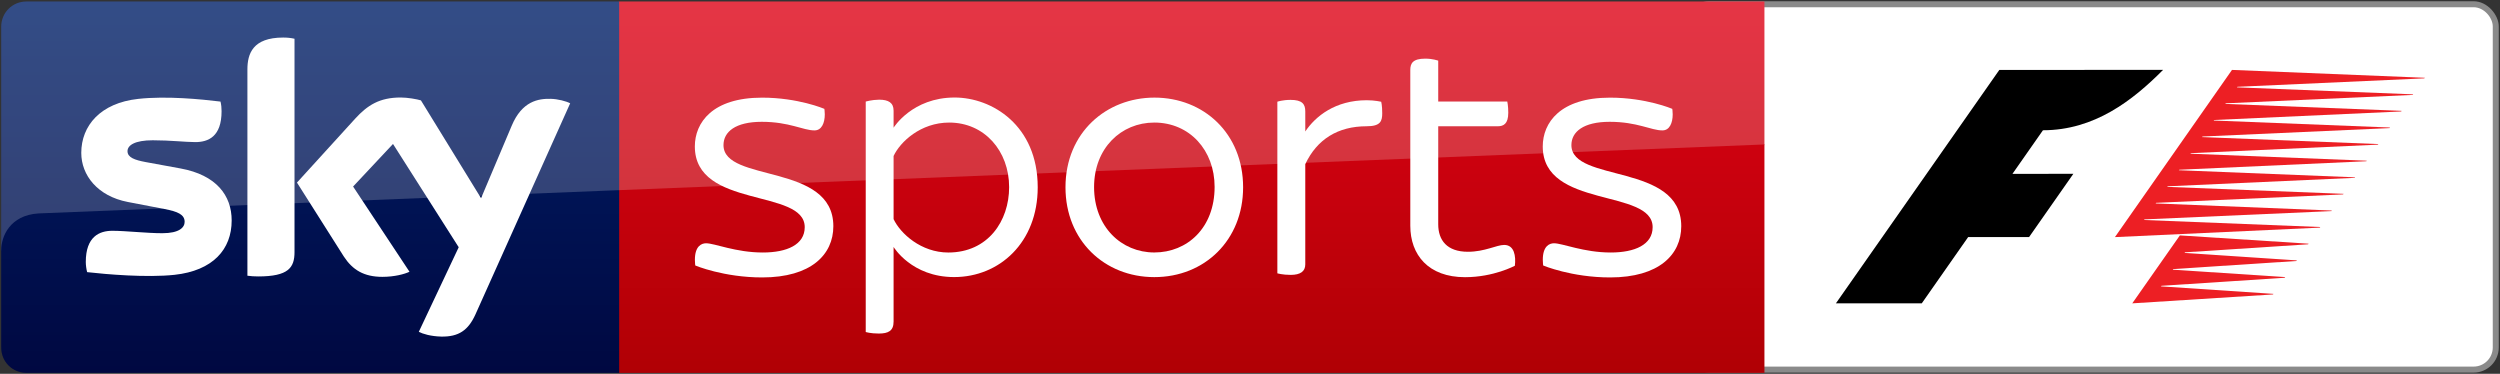
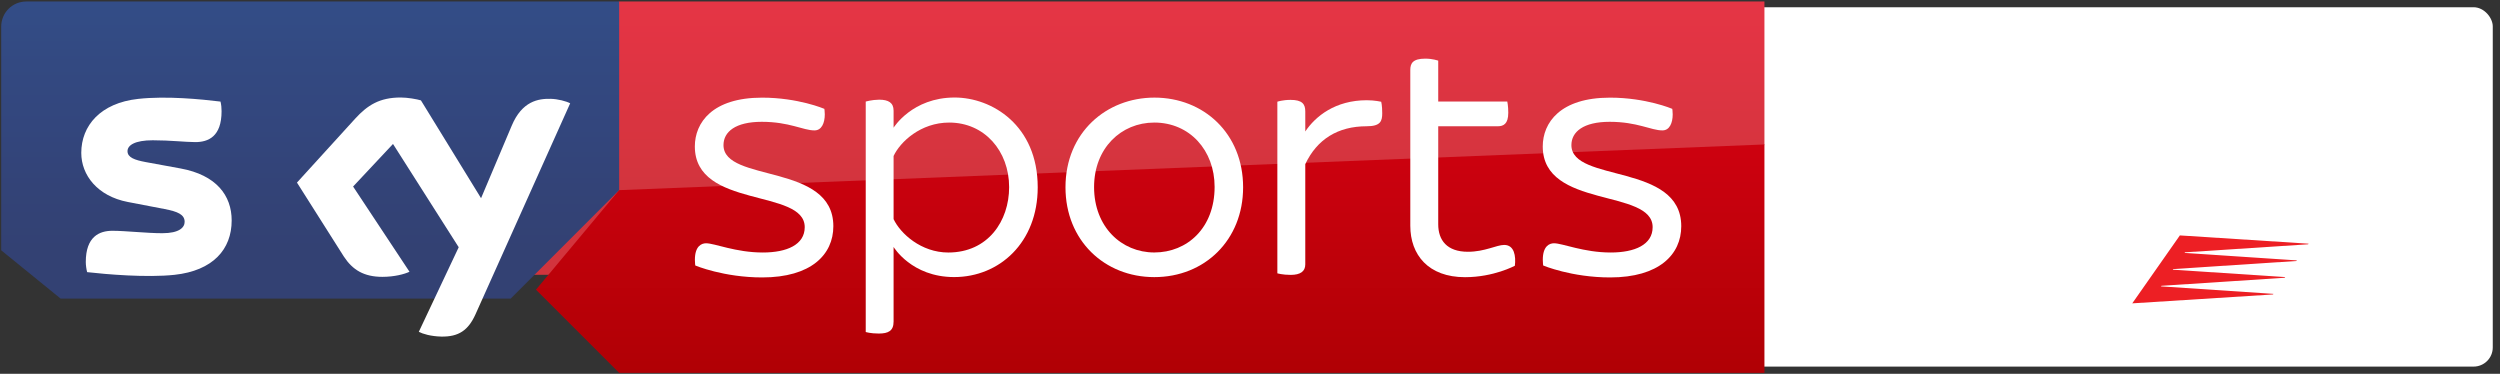
<svg xmlns="http://www.w3.org/2000/svg" xmlns:ns1="http://www.inkscape.org/namespaces/inkscape" xmlns:ns2="http://sodipodi.sourceforge.net/DTD/sodipodi-0.dtd" xmlns:xlink="http://www.w3.org/1999/xlink" width="1000" height="149.533" id="svg4037" version="1.1" ns1:version="0.48.5 r10040" ns2:docname="Sky_Sports_2017.svg">
  <rect width="100%" height="100%" fill="#333333" stroke="none" />
  <defs id="defs4039">
    <linearGradient id="linearGradient4176">
      <stop style="stop-color:#d2343d;stop-opacity:1" offset="0" id="stop4178" />
      <stop id="stop4180" offset="0.25" style="stop-color:#d7343f;stop-opacity:1" />
      <stop id="stop4182" offset="0.5" style="stop-color:#dc3441;stop-opacity:1" />
      <stop id="stop4184" offset="0.75" style="stop-color:#e13443;stop-opacity:1" />
      <stop style="stop-color:#e53545;stop-opacity:1" offset="1" id="stop4186" />
    </linearGradient>
    <linearGradient id="linearGradient4162">
      <stop id="stop4164" offset="0" style="stop-color:#b00005;stop-opacity:1" />
      <stop style="stop-color:#b70007;stop-opacity:1" offset="0.25" id="stop4166" />
      <stop style="stop-color:#be010a;stop-opacity:1" offset="0.5" id="stop4168" />
      <stop style="stop-color:#c6010d;stop-opacity:1" offset="0.75" id="stop4170" />
      <stop id="stop4172" offset="1" style="stop-color:#cd010f;stop-opacity:1" />
    </linearGradient>
    <linearGradient id="linearGradient4148">
      <stop id="stop4150" offset="0" style="stop-color:#334173;stop-opacity:1" />
      <stop style="stop-color:#334377;stop-opacity:1" offset="0.25" id="stop4152" />
      <stop style="stop-color:#33467d;stop-opacity:1" offset="0.5" id="stop4154" />
      <stop style="stop-color:#334981;stop-opacity:1" offset="0.75" id="stop4156" />
      <stop id="stop4158" offset="1" style="stop-color:#334d87;stop-opacity:1" />
    </linearGradient>
    <linearGradient id="linearGradient4132">
      <stop style="stop-color:#001455;stop-opacity:1" offset="0" id="stop4134" />
      <stop id="stop4144" offset="0.25" style="stop-color:#001150;stop-opacity:1" />
      <stop id="stop4142" offset="0.5" style="stop-color:#000e4b;stop-opacity:1" />
      <stop id="stop4140" offset="0.75" style="stop-color:#000b46;stop-opacity:1" />
      <stop style="stop-color:#000841;stop-opacity:1" offset="1" id="stop4136" />
    </linearGradient>
    <linearGradient ns1:collect="always" xlink:href="#linearGradient4176" id="linearGradient3052" gradientUnits="userSpaceOnUse" gradientTransform="matrix(-0.421,0,0,0.421,814.659,1026.537)" x1="2050" y1="1527.362" x2="2050" y2="1272.362" />
    <linearGradient ns1:collect="always" xlink:href="#linearGradient4148" id="linearGradient3054" gradientUnits="userSpaceOnUse" gradientTransform="matrix(0.421,0,0,0.421,-184.762,1026.537)" x1="-319.062" y1="1607.362" x2="-319.062" y2="1272.362" />
    <linearGradient ns1:collect="always" xlink:href="#linearGradient4162" id="linearGradient3056" gradientUnits="userSpaceOnUse" gradientTransform="matrix(0.421,0,0,0.421,-184.762,1026.537)" x1="2050" y1="1772.362" x2="2050" y2="1465.362" />
    <linearGradient ns1:collect="always" xlink:href="#linearGradient4132" id="linearGradient3058" gradientUnits="userSpaceOnUse" gradientTransform="matrix(-0.421,0,0,0.421,-103.125,1026.537)" x1="-318" y1="1526.362" x2="-318" y2="1772.362" />
  </defs>
  <ns2:namedview id="base" pagecolor="#ffffff" bordercolor="#666666" borderopacity="1.0" ns1:pageopacity="0.0" ns1:pageshadow="2" ns1:zoom="1.4142136" ns1:cx="803.86692" ns1:cy="39.909736" ns1:document-units="px" ns1:current-layer="layer1" showgrid="false" showguides="true" ns1:guide-bbox="true" fit-margin-left="0.5" fit-margin-bottom="0.5" fit-margin-top="0.5" fit-margin-right="0.5" ns1:window-width="995" ns1:window-height="1024" ns1:window-x="921" ns1:window-y="-8" ns1:window-maximized="0">
    <ns1:grid type="xygrid" id="grid4056" empspacing="5" visible="true" enabled="true" snapvisiblegridlinesonly="true" originx="99.5px" originy="1163.5px" />
  </ns2:namedview>
  <g ns1:label="Layer 1" ns1:groupmode="layer" id="layer1" transform="translate(99.5,-2066.33)">
-     <rect style="fill:#8a8a8a;fill-opacity:1;fill-rule:evenodd;stroke:none" id="rect3060" width="325.812" height="148.533" x="574.188" y="2066.83" rx="10.029" ry="10.029" />
    <rect ry="7.668" rx="7.668" y="2069.225" x="577.666" height="143.741" width="319.939" id="rect3062" style="fill:#ffffff;fill-opacity:1;fill-rule:evenodd;stroke:none" />
    <g id="g3036" transform="matrix(0.706,0,0,0.706,126.194,964.183)">
      <path ns2:nodetypes="ccccccc" ns1:connector-curvature="0" id="path4130" d="m 680,1561.958 0,81.216 -73.642,73.641 -656.462,0 0,-95.944 81.216,-58.913 z" style="fill:url(#linearGradient3052);stroke:none" />
      <path ns2:nodetypes="cccccccc" ns1:connector-curvature="0" id="path4124" d="m -319,1702.929 0,-126.663 c 0,-7.995 6.312,-14.307 14.307,-14.307 l 335.805,0 0,106.885 -61.438,61.438 -255.01,0 z" style="fill:url(#linearGradient3054);stroke:none" />
      <path ns2:nodetypes="cccccc" ns1:connector-curvature="0" id="path4128" d="M 31.113,1772.362 -16.018,1725.232 31.113,1668.843 680,1642.964 l 0,129.399 z" style="fill:url(#linearGradient3056);stroke:none" />
-       <path ns2:nodetypes="ccccccc" ns1:connector-curvature="0" id="path4122" d="m -304.692,1772.362 c -7.995,0 -14.307,-6.312 -14.307,-14.307 l 0,-55.126 c 0,-7.756 4.84,-19.871 21.14,-20.901 l 328.973,-13.185 0,103.519 z" style="fill:url(#linearGradient3058);fill-opacity:1;stroke:none" />
      <path ns2:nodetypes="ccccccccccccccc" ns1:connector-curvature="0" id="path4078" d="m 80.342,1698.946 c 4.945,0 16.777,5.23 32.173,5.23 13.658,0 23.741,-4.432 23.741,-14.351 0,-22.058 -62.258,-10.288 -62.258,-45.731 0,-13.478 9.9,-27.657 38.09,-27.657 20.496,0 35.277,6.342 35.277,6.342 0,0 0.254,1.07 0.254,3.148 0,4.832 -1.775,9.101 -5.843,9.069 -6.435,0 -14.195,-4.869 -29.87,-4.869 -14.893,0 -21.679,5.667 -21.679,13.208 0,21.45 62.239,9.894 62.239,45.94 0,16.061 -12.567,29.023 -40.311,29.023 -21.828,0 -37.898,-6.757 -37.898,-6.757 0,0 -0.237,-1.159 -0.237,-3.246 0,-7.837 3.835,-9.349 6.322,-9.349 z" style="fill:#ffffff;stroke:none" />
-       <path ns1:connector-curvature="0" id="path4080" d="m 221.174,1616.366 c -24.098,0 -34.572,17.108 -34.572,17.108 l 0,-9.652 c 0,-4.498 -2.891,-6.233 -8.179,-6.233 -4.186,0.048 -7.601,1.078 -7.601,1.078 l 0,130.556 c 0,0 2.693,0.868 7.377,0.868 5.405,0 8.403,-1.501 8.403,-6.759 l 0,-42.304 c 0,0 10.17,17.069 34.296,17.069 25.69,0 47.367,-19.597 47.367,-50.865 0,-35.113 -25.895,-50.865 -47.091,-50.865 z m -3.064,14.189 c 19.983,0 33.954,16.07 33.954,36.584 0,19.123 -11.897,37.044 -34.48,37.044 -15.359,0 -27.132,-10.738 -30.982,-18.923 l 0,-35.769 c 3.739,-7.986 15.303,-18.936 31.508,-18.936 z" style="fill:#ffffff;stroke:none" />
+       <path ns1:connector-curvature="0" id="path4080" d="m 221.174,1616.366 c -24.098,0 -34.572,17.108 -34.572,17.108 l 0,-9.652 c 0,-4.498 -2.891,-6.233 -8.179,-6.233 -4.186,0.048 -7.601,1.078 -7.601,1.078 l 0,130.556 c 0,0 2.693,0.868 7.377,0.868 5.405,0 8.403,-1.501 8.403,-6.759 l 0,-42.304 c 0,0 10.17,17.069 34.296,17.069 25.69,0 47.367,-19.597 47.367,-50.865 0,-35.113 -25.895,-50.865 -47.091,-50.865 z m -3.064,14.189 c 19.983,0 33.954,16.07 33.954,36.584 0,19.123 -11.897,37.044 -34.48,37.044 -15.359,0 -27.132,-10.738 -30.982,-18.923 l 0,-35.769 c 3.739,-7.986 15.303,-18.936 31.508,-18.936 " style="fill:#ffffff;stroke:none" />
      <path ns1:connector-curvature="0" id="path4084" d="m 334.385,1616.418 c -27.211,0 -50.392,19.811 -50.392,50.8 0,30.197 22.166,50.905 50.313,50.905 28.594,0 50.326,-21.013 50.326,-50.892 0,-30.531 -22.361,-50.813 -50.247,-50.813 z m -0.092,14.136 c 20.108,0 34.191,15.759 34.191,36.453 0,23.289 -15.549,37.15 -34.164,37.15 -18.612,0 -34.125,-14.493 -34.125,-37.057 0,-22.045 15.329,-36.545 34.099,-36.545 z" style="fill:#ffffff;stroke:none" />
      <path style="fill:#ffffff;stroke:none" d="m 560.745,1698.946 c 4.945,0 16.777,5.23 32.173,5.23 13.658,0 23.741,-4.432 23.741,-14.351 0,-22.058 -62.258,-10.288 -62.258,-45.731 0,-13.478 9.9,-27.657 38.09,-27.657 20.496,0 35.277,6.342 35.277,6.342 0,0 0.254,1.07 0.254,3.148 0,4.832 -1.775,9.101 -5.843,9.069 -6.435,0 -14.195,-4.869 -29.87,-4.869 -14.893,0 -21.679,5.667 -21.679,13.208 0,21.45 62.239,9.894 62.239,45.94 0,16.061 -12.567,29.023 -40.311,29.023 -21.828,0 -37.898,-6.757 -37.898,-6.757 0,0 -0.237,-1.159 -0.237,-3.246 0,-7.837 3.835,-9.349 6.322,-9.349 z" id="path4088" ns1:connector-curvature="0" ns2:nodetypes="ccccccccccccccc" />
      <path ns2:nodetypes="ccccccccccccc" ns1:connector-curvature="0" id="path4090" d="m 404.034,1715.974 0,-97.246 c 0,0 2.984,-1.024 7.471,-1.024 6.582,0 8.351,2.343 8.351,6.54 l 0,11.355 c 5.771,-8.6 16.972,-17.697 34.868,-17.697 4.482,0.01 8.152,0.859 8.152,0.859 0,0 0.576,2.096 0.576,6.464 0,4.424 -0.847,7.424 -8.786,7.424 -16.403,0 -28.177,7.426 -34.81,21.465 l 0,56.809 c 0,3.864 -2.668,5.934 -8.265,5.934 -4.552,0 -7.557,-0.884 -7.557,-0.884 z" style="fill:#ffffff;stroke:none" />
      <path ns2:nodetypes="ccccccccccccccc" ns1:connector-curvature="0" id="path4118" d="m 510.365,1718.158 c -20.799,0 -31.006,-12.689 -31.006,-29.116 l 0,-88.326 c 0,-3.656 1.363,-6.38 8.502,-6.38 4.187,0 7.32,1.147 7.32,1.147 l 0,23.158 39.129,0 c 0,0 0.559,2.516 0.559,6.371 0,6.342 -2.77,7.642 -5.94,7.642 l -33.749,0 0,55.549 c 0,9.019 4.974,15.557 16.812,15.557 9.608,0 16.244,-3.873 20.563,-3.873 5.798,0 6.686,6.405 6.048,11.782 0,0 -11.924,6.49 -28.239,6.49 z" style="fill:#ffffff;stroke:none" />
      <g style="fill:#ffffff" ns1:label="Layer 1" id="layer1-7" transform="matrix(0.277,0,0,0.277,-391.739,1538.822)">
-         <path ns2:nodetypes="sscsscs" ns1:connector-curvature="0" id="path4076" d="m 862.542,596.107 c 0,31.763 -12.441,49.793 -74.159,49.793 -8.113,0 -15.164,-0.487 -22.188,-1.462 l 0,-421.967 c 0,-31.877 10.808,-65.186 73.069,-65.186 8.141,0 15.709,0.716 23.277,2.437 z" style="fill:#ffffff;fill-rule:nonzero;stroke:none" />
        <path ns1:connector-curvature="0" id="path4074" d="m 733.989,531.464 c 0,59.281 -38.59,102.647 -116.862,111.136 -57.065,6.13 -139.683,-1.036 -178.791,-5.496 -1.64,-6.417 -2.733,-14.389 -2.733,-20.806 0,-51.798 27.712,-63.769 54.359,-63.769 27.166,0 70.1,4.95 102.186,4.95 34.763,0 45.64,-11.855 45.64,-23.252 0,-14.906 -14.129,-21.093 -41.295,-26.244 l -75.021,-14.417 c -61.956,-11.943 -95.107,-54.791 -95.107,-100.374 0,-55.597 39.136,-102.013 116.315,-110.445 58.158,-6.417 129.352,0.749 168.488,5.496 1.612,6.677 2.159,13.151 2.159,19.828 0,51.855 -27.166,63.049 -53.813,63.049 -19.54,0 -51.079,-3.741 -86.935,-3.741 -36.431,0 -51.653,10.101 -51.653,22.273 0,12.922 14.676,18.101 36.977,22.274 l 71.741,13.151 c 72.834,13.38 104.345,55.078 104.345,106.387" style="fill:#ffffff;fill-rule:nonzero;stroke:none" />
        <path ns1:connector-curvature="0" id="path5944" d="m 1116.754,759.18 c 8.181,4.293 24.488,9.19 45.72,9.737 35.897,0.692 55.486,-12.906 70.179,-45.432 l 193.712,-431.704 c -7.608,-4.205 -25.582,-8.988 -40.275,-9.161 -24.488,-0.547 -58.223,4.408 -79.427,55.285 l -62.573,147.963 -122.986,-200.079 c -8.153,-2.449 -27.196,-5.877 -41.342,-5.877 -43.53,0 -68.018,15.874 -93.053,43.156 L 867.555,453.919 963.317,605.022 c 17.976,27.628 41.369,41.716 78.908,41.716 25.035,0 45.692,-5.705 55.486,-10.43 l -115.352,-174.294 81.616,-87.091 134.394,211.258" style="fill:#ffffff;fill-rule:nonzero;stroke:none" />
      </g>
    </g>
    <g style="enable-background:new" id="g3897" transform="matrix(2.396,0,0,2.396,88.753,2500.256)">
      <g transform="matrix(2.855,0,0,2.855,-25.345,-18.567)" id="g3019">
        <g id="g3913" transform="matrix(0.211,0,0,0.211,84.322,-54.216)">
-           <path id="path2989" d="M 66.092,6.508 20.8,71.201 H 44.597 L 57.459,52.824 74.339,52.829 86.608,35.3 69.725,35.32 78.181,23.231 c 14.24,0 24.867,-8.243 33.286,-16.728 L 66.092,6.508 z" ns1:connector-curvature="0" />
          <polygon id="polygon2991" points="102.932,71.201 141.936,68.735 142.052,68.575 110.883,66.502 111.002,66.34 145.181,64.107 145.304,63.926 114.171,61.87 114.269,61.698 148.433,59.463 148.544,59.298 117.416,57.23 117.561,57.058 151.673,54.835 151.789,54.667 116.124,52.374 " style="fill:#ed1f24" />
-           <polygon id="polygon2993" points="115.957,34.171 167.796,31.82 167.894,31.669 119.065,29.73 119.173,29.579 171.015,27.219 171.126,27.061 122.287,25.125 122.402,24.964 174.232,22.637 174.338,22.471 125.502,20.537 125.609,20.386 177.462,18.022 177.574,17.854 128.726,15.932 128.841,15.767 180.672,13.434 180.783,13.278 131.943,11.342 132.053,11.188 183.877,8.849 184,8.686 130.57,6.508 98.127,52.844 154.905,50.216 155.028,50.048 106.198,48.103 106.32,47.931 158.122,45.637 158.233,45.481 109.419,43.511 109.536,43.344 161.361,41.009 161.476,40.851 112.654,38.923 112.718,38.763 164.58,36.417 164.668,36.274 115.859,34.313 " style="fill:#ed1f24" />
        </g>
      </g>
    </g>
  </g>
</svg>